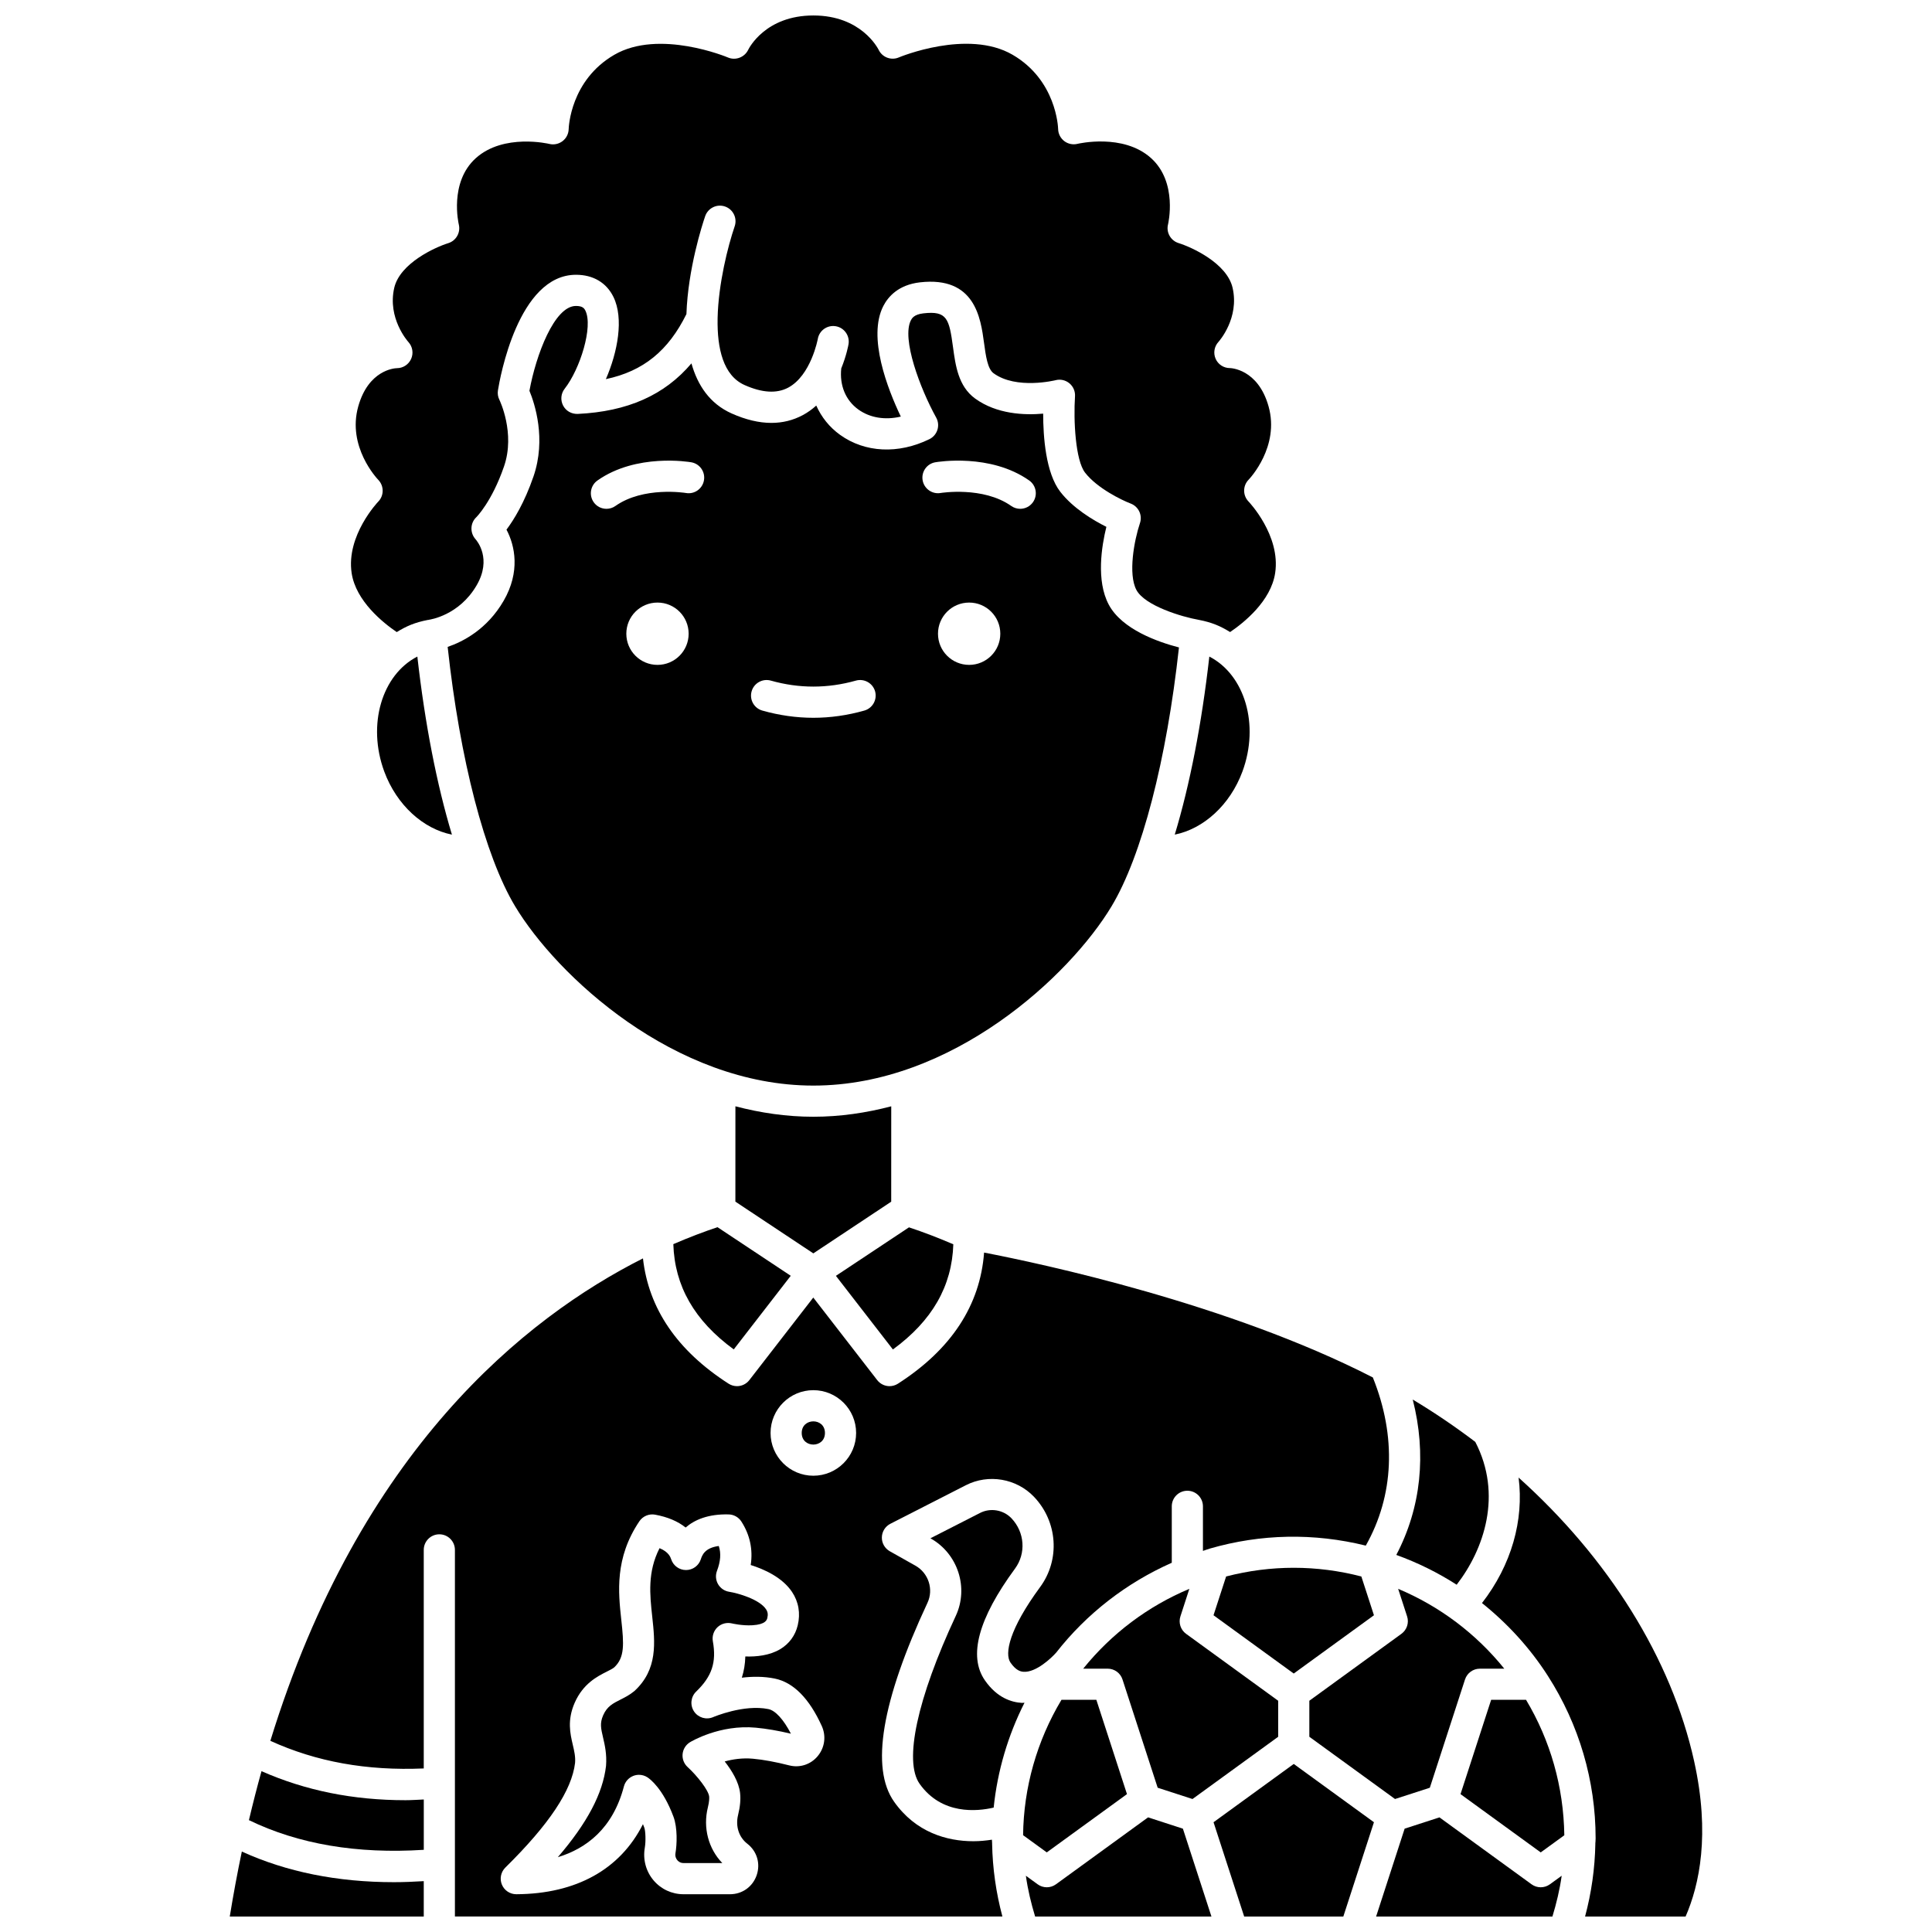
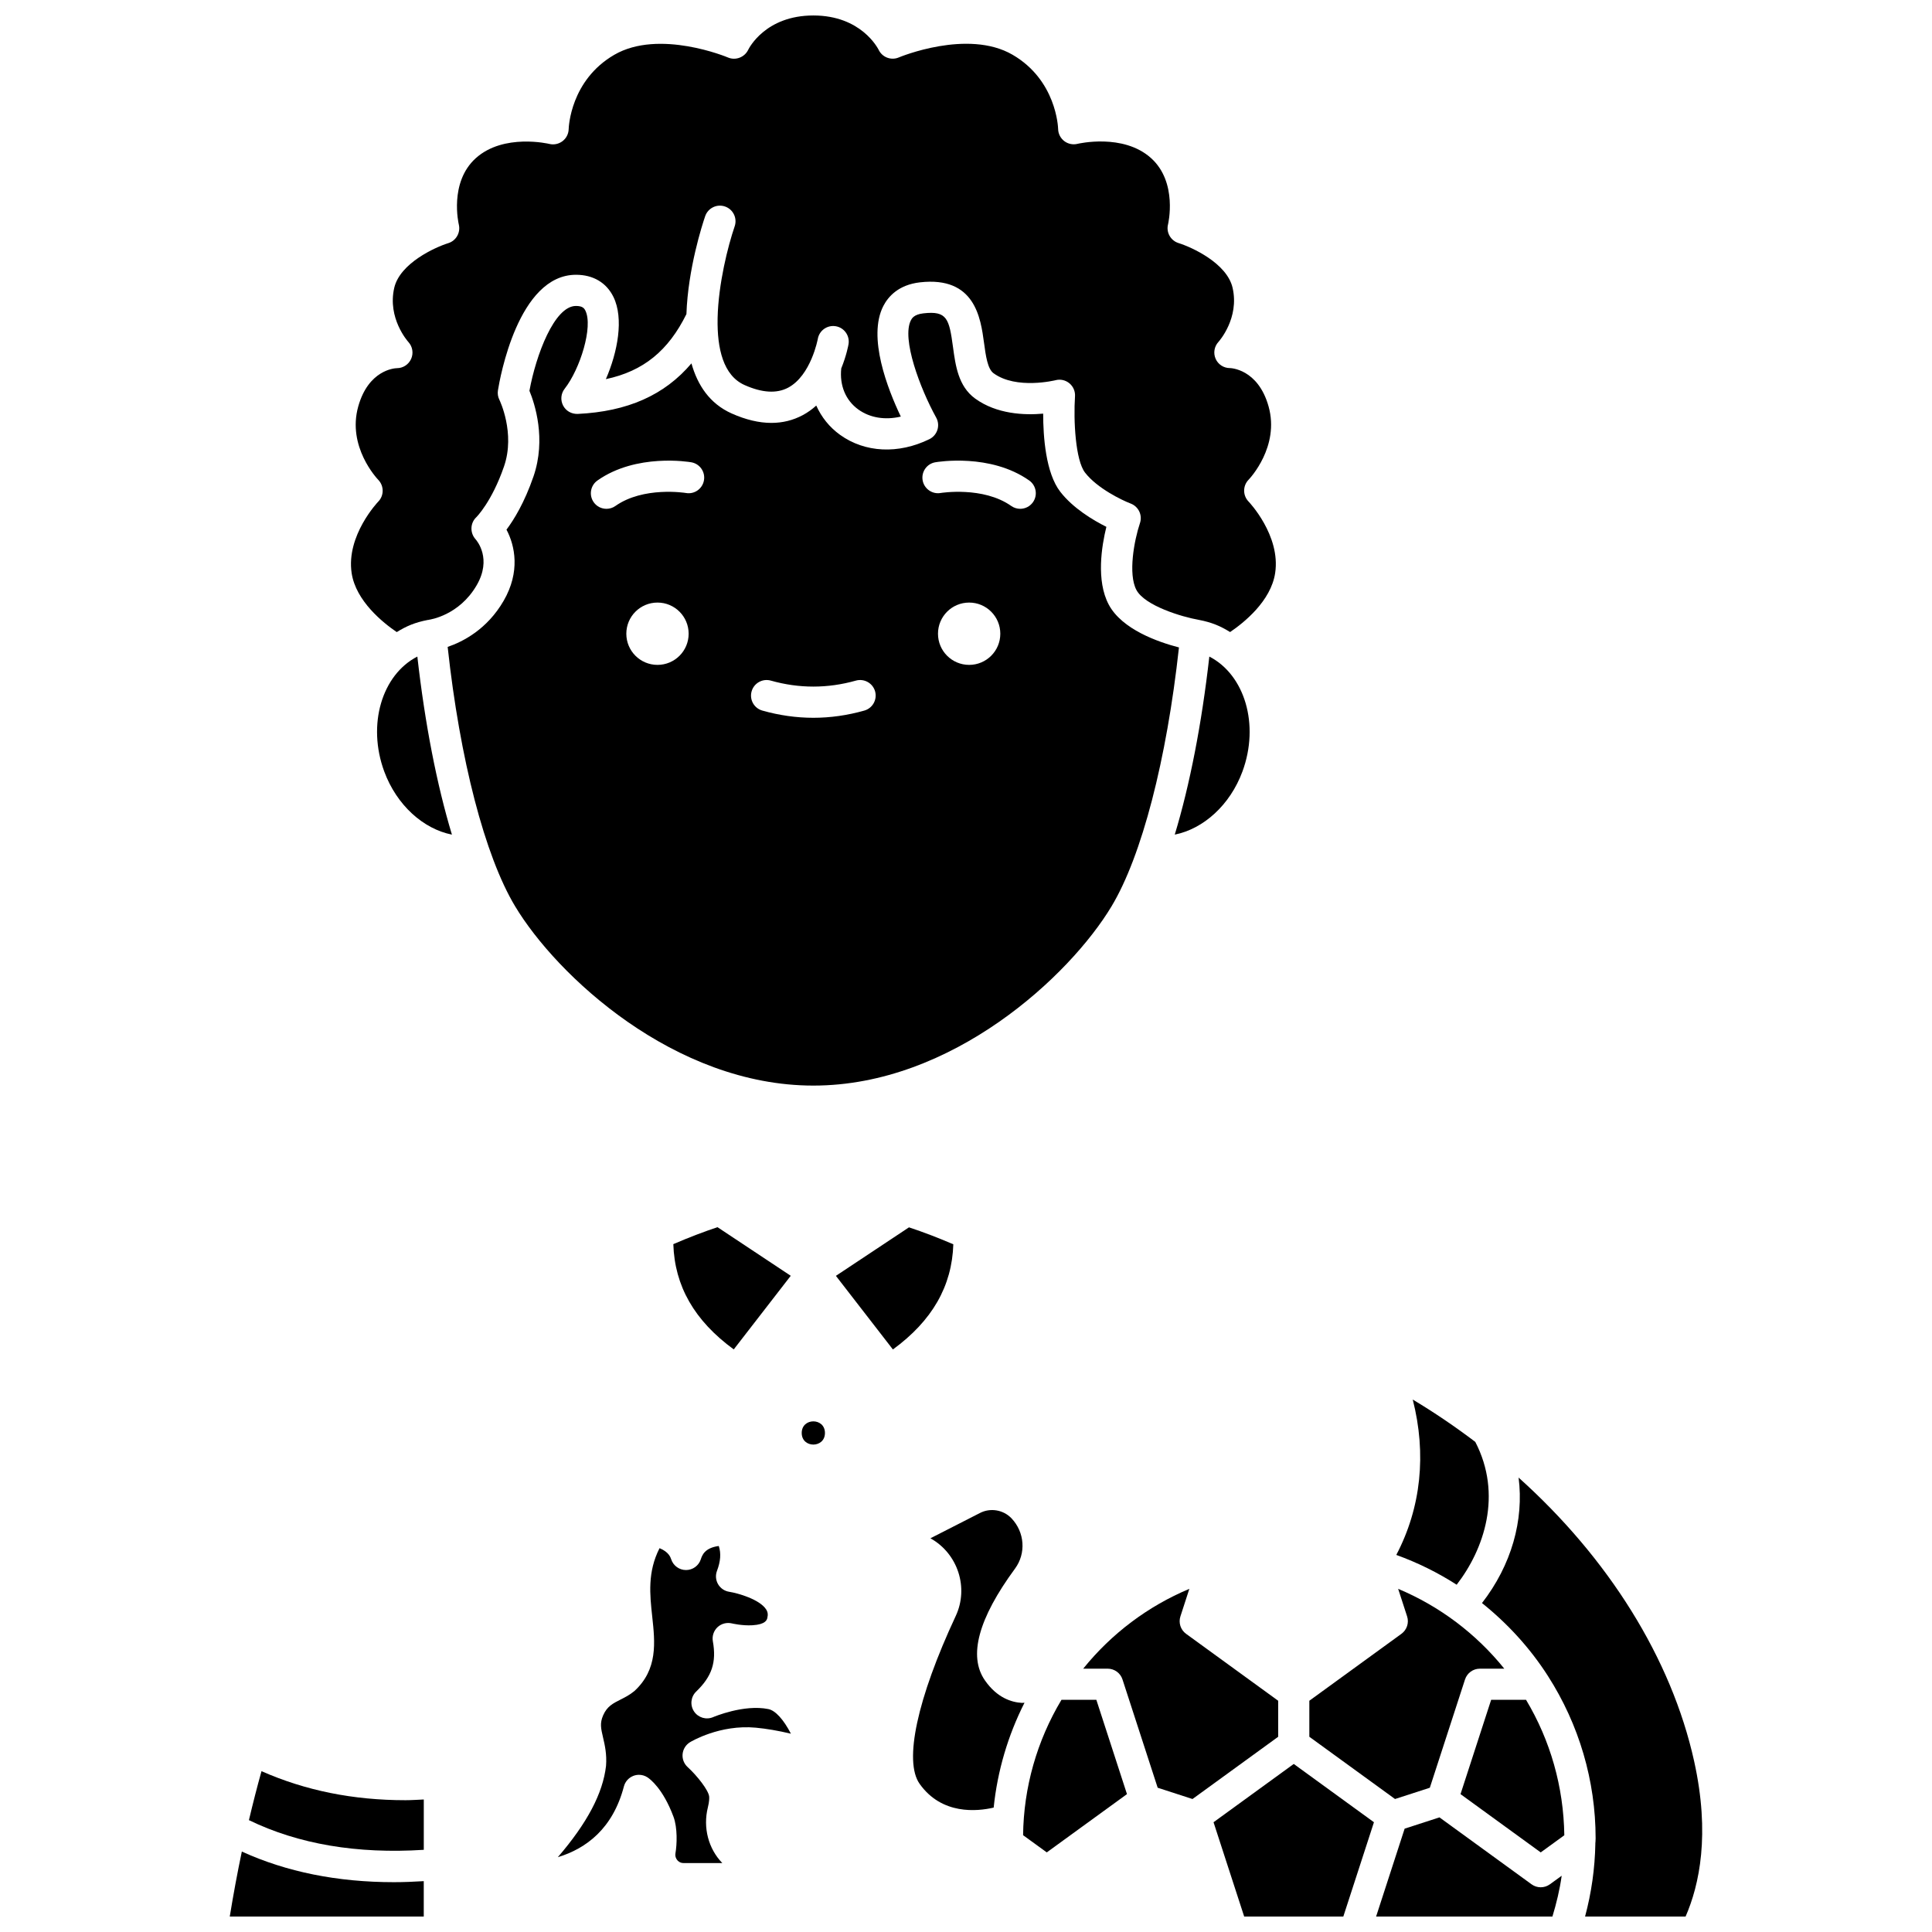
<svg xmlns="http://www.w3.org/2000/svg" width="800px" height="800px" version="1.1" viewBox="144 144 512 512">
  <defs>
    <clipPath id="g">
      <path d="m204 634h53v17.902h-53z" />
    </clipPath>
    <clipPath id="f">
      <path d="m237 148.09h246v163.91h-246z" />
    </clipPath>
    <clipPath id="e">
      <path d="m465 611h44v40.902h-44z" />
    </clipPath>
    <clipPath id="d">
      <path d="m536 535h60v116.9h-60z" />
    </clipPath>
    <clipPath id="c">
      <path d="m415 625h51v26.902h-51z" />
    </clipPath>
    <clipPath id="b">
      <path d="m508 625h50v26.902h-50z" />
    </clipPath>
    <clipPath id="a">
-       <path d="m215 475h298v176.9h-298z" />
-     </clipPath>
+       </clipPath>
  </defs>
  <path d="m438.59 384.15c7.996-13.32 14.59-38.785 17.844-68.574-5.484-1.418-15.109-4.758-18.613-11.363-3.367-6.359-1.875-15.512-0.621-20.594-3.488-1.742-8.812-4.906-12.219-9.301-3.848-4.969-4.531-14.559-4.531-20.699-4.922 0.441-12.312 0.168-18.055-4.019-4.434-3.238-5.18-8.738-5.836-13.594-1.02-7.543-1.57-9.691-7.867-8.965-2.496 0.285-3.047 1.367-3.289 1.824-2.516 4.879 2.402 18.031 6.699 25.809 0.547 0.992 0.664 2.16 0.32 3.242-0.344 1.078-1.109 1.969-2.121 2.465-8.227 4.027-17.07 3.598-23.672-1.141-2.82-2.023-4.941-4.703-6.312-7.762-1.066 0.957-2.246 1.828-3.582 2.539-2.57 1.371-5.344 2.055-8.316 2.055-3.273 0-6.789-0.836-10.512-2.496-5.852-2.613-9.047-7.519-10.668-13.277-7.141 8.43-16.949 12.762-30.148 13.395-1.672 0.039-3.121-0.797-3.867-2.231-0.742-1.438-0.582-3.172 0.418-4.445 4.106-5.246 7.574-16.43 5.5-20.684-0.309-0.637-0.762-1.254-2.512-1.254-5.715 0-10.59 13-12.324 22.484 1.402 3.402 4.496 12.754 1.074 22.703-2.391 6.941-5.199 11.484-7.156 14.094 2.269 4.262 3.695 11.18-0.754 18.855-4.363 7.539-10.734 10.82-14.836 12.219 3.246 29.844 9.852 55.359 17.855 68.703 11.031 18.387 42.246 47.551 79.051 47.551 36.82 0.016 68.023-29.152 79.051-47.539zm-120.35-63.949c-4.562 0-8.258-3.695-8.258-8.258s3.695-8.258 8.258-8.258 8.258 3.695 8.258 8.258c0.004 4.562-3.695 8.258-8.258 8.258zm7.551-45.551c-0.223-0.039-11.273-1.801-18.699 3.438-0.723 0.512-1.551 0.754-2.375 0.754-1.297 0-2.578-0.605-3.379-1.75-1.312-1.867-0.867-4.445 0.996-5.758 10.305-7.262 24.281-4.922 24.867-4.824 2.246 0.391 3.75 2.531 3.356 4.777-0.391 2.246-2.519 3.758-4.766 3.363zm47.262 57.66c-4.477 1.27-9.023 1.91-13.512 1.91-4.492 0-9.039-0.645-13.512-1.91-2.195-0.621-3.469-2.902-2.844-5.098 0.621-2.195 2.91-3.461 5.098-2.844 7.484 2.113 15.035 2.113 22.527 0 2.191-0.617 4.477 0.652 5.098 2.844 0.613 2.195-0.66 4.477-2.856 5.098zm27.781-12.109c-4.562 0-8.258-3.695-8.258-8.258s3.695-8.258 8.258-8.258 8.258 3.695 8.258 8.258-3.695 8.258-8.258 8.258zm16.91-43.113c-0.805 1.141-2.082 1.75-3.379 1.75-0.82 0-1.652-0.242-2.375-0.754-7.465-5.262-18.613-3.453-18.723-3.438-2.219 0.391-4.379-1.129-4.762-3.371-0.383-2.242 1.113-4.379 3.356-4.766 0.59-0.102 14.586-2.438 24.891 4.824 1.859 1.312 2.305 3.891 0.992 5.754z" />
  <path d="m473.27 348.43c4.57-12.434 0.586-25.613-8.785-30.434-2.023 17.902-5.18 34.02-9.16 47.184 7.57-1.508 14.656-7.812 17.945-16.75z" />
  <path d="m245.82 348.43c3.293 8.945 10.375 15.258 17.945 16.754-3.981-13.168-7.141-29.285-9.164-47.191-9.367 4.82-13.352 18-8.781 30.438z" />
  <path d="m347.65 596.93c-6.519-1.348-14.559 2.086-14.641 2.117-1.832 0.801-3.973 0.168-5.082-1.496-1.109-1.664-0.871-3.879 0.566-5.266 4.176-4.027 5.418-7.758 4.422-13.328-0.246-1.375 0.223-2.789 1.242-3.742 1.02-0.953 2.457-1.316 3.816-0.992 0.016 0.004 2.695 0.648 5.43 0.488 3.527-0.211 3.828-1.453 3.945-1.926 0.227-0.93 0.121-1.621-0.348-2.324-1.738-2.606-7.34-4.242-9.773-4.625-1.227-0.195-2.305-0.93-2.93-2.004s-0.73-2.375-0.289-3.535c0.953-2.523 1.117-4.633 0.473-6.594-3.766 0.504-4.418 2.496-4.762 3.535-0.555 1.688-2.133 2.836-3.906 2.84h-0.016c-1.773 0-3.348-1.133-3.914-2.812-0.203-0.602-0.664-1.977-3.098-2.984-3.223 6.324-2.574 12.309-1.941 18.125 0.746 6.871 1.52 13.973-4.707 19.723-1.301 1.07-2.484 1.664-3.629 2.242-2.102 1.059-3.621 1.824-4.664 4.195-0.922 2.102-0.602 3.445-0.031 5.891 0.461 1.98 1.035 4.449 0.789 7.527-0.844 7.281-4.953 15.09-12.773 24.191 7.527-2.293 14.582-7.582 17.508-18.746 0.336-1.285 1.27-2.324 2.5-2.805 0.484-0.188 0.992-0.281 1.496-0.281 0.785 0 1.566 0.223 2.242 0.664 0.66 0.43 4.106 2.945 6.902 10.441 1.102 2.965 0.922 7.398 0.527 9.66-0.16 0.926 0.238 1.566 0.492 1.863 0.238 0.281 0.766 0.754 1.629 0.754h10.289c-3.668-3.781-5.16-9.352-3.828-14.73 0.402-1.617 0.383-2.519 0.344-2.914-0.191-1.684-3.168-5.469-5.715-7.805-0.957-0.875-1.449-2.156-1.32-3.449 0.129-1.293 0.855-2.453 1.961-3.125 0.32-0.191 7.902-4.738 17.445-3.852 2.805 0.262 5.926 0.793 9.297 1.594-1.926-3.727-4.094-6.133-5.949-6.516z" />
  <g clip-path="url(#g)">
    <path d="m208.09 634.68c-1.168 5.555-2.234 11.301-3.199 17.223h51.41v-9.379c-2.672 0.16-5.32 0.273-7.906 0.273-14.965 0-28.461-2.715-40.305-8.117z" />
  </g>
  <path d="m213.3 613.38c-1.172 4.203-2.281 8.531-3.332 12.977 13.113 6.367 28.66 9 46.34 7.863v-13.336c-1.609 0.066-3.25 0.188-4.824 0.188-13.914 0-26.504-2.543-38.184-7.691z" />
-   <path d="m380.18 462.46 0.008-25.277c-6.633 1.738-13.531 2.766-20.648 2.766-7.109 0-14.016-1.031-20.648-2.769l-0.008 25.266 20.656 13.711z" />
  <path d="m396.64 473.75c-3.902-1.68-7.828-3.188-11.75-4.492l-19.367 12.855 15.105 19.508c10.445-7.629 15.664-16.809 16.012-27.871z" />
  <path d="m522.92 617.77 9.324-28.695c0.555-1.703 2.141-2.856 3.926-2.856h6.484c-7.496-9.297-17.164-16.566-28.129-21.16l2.371 7.301c0.555 1.703-0.055 3.562-1.5 4.617l-24.41 17.738v9.547l22.707 16.496z" />
  <g clip-path="url(#f)">
    <path d="m237.19 295.88c1.117 7.406 8.336 13.172 11.949 15.629 1.207-0.742 2.457-1.422 3.801-1.957 1.344-0.531 2.801-0.945 4.457-1.262 0.047-0.008 0.086 0.008 0.137 0 0.051-0.008 0.086-0.043 0.141-0.047 0.297-0.043 8.027-1.16 12.656-9.156 4.043-6.988 0.137-11.691-0.32-12.203-1.496-1.672-1.422-4.281 0.219-5.816 0.012-0.012 4.106-4.055 7.348-13.484 3.035-8.82-1.18-17.523-1.223-17.609-0.395-0.777-0.535-1.664-0.395-2.527 0.504-3.133 5.348-30.629 20.684-30.629 4.555 0 8.086 2.094 9.938 5.898 2.785 5.715 1.094 14.617-2.019 21.758 9.961-2.106 16.57-7.562 21.348-17.238 0.41-11.961 4.184-23.66 4.969-25.945 0.738-2.156 3.098-3.309 5.246-2.57 2.156 0.734 3.309 3.086 2.574 5.246-1.789 5.231-4.316 15.215-4.523 24.25 0 0.09 0 0.172-0.004 0.266-0.141 7.902 1.52 15.043 7.133 17.551 4.644 2.078 8.531 2.312 11.566 0.699 6.043-3.227 7.832-12.805 7.852-12.902 0.383-2.242 2.504-3.758 4.769-3.375 2.246 0.383 3.758 2.519 3.375 4.769-0.043 0.246-0.535 2.988-1.926 6.41-0.473 4.492 1.145 8.457 4.539 10.895 3.094 2.219 7.106 2.844 11.246 1.871-3.492-7.312-8.875-21.086-4.625-29.328 1.289-2.488 4.012-5.594 9.688-6.25 14.594-1.66 16.094 9.434 16.992 16.066 0.457 3.375 0.93 6.867 2.519 8.023 6.023 4.398 16.32 1.875 16.422 1.848 1.293-0.344 2.652-0.031 3.676 0.812 1.023 0.848 1.578 2.133 1.488 3.457-0.426 6.422 0.121 16.941 2.66 20.219 3.238 4.18 9.836 7.34 12.109 8.203 2.07 0.789 3.152 3.078 2.445 5.18-1.547 4.613-3.176 13.496-0.945 17.703 2.227 4.199 12.086 7.156 16.52 7.93 0.012 0 0.02 0.012 0.031 0.012h0.02c1.656 0.316 3.109 0.73 4.453 1.262 1.348 0.535 2.602 1.219 3.809 1.961 3.617-2.449 10.816-8.176 11.941-15.641 1.508-9.961-6.965-18.867-7.055-18.953-1.551-1.605-1.551-4.168 0.008-5.766 0.332-0.344 8.285-8.789 5.305-19.43-2.816-10.047-10.184-10.164-10.258-10.164-1.641 0-3.125-0.969-3.781-2.473s-0.363-3.254 0.75-4.461c0.215-0.238 5.586-6.309 3.754-14.332-1.5-6.543-10.848-10.781-14.324-11.863-2.098-0.652-3.328-2.836-2.785-4.969 0.02-0.094 2.644-11.141-4.523-17.566-7.394-6.633-19.355-3.789-19.477-3.762-1.219 0.301-2.516 0.027-3.512-0.734-0.996-0.766-1.594-1.941-1.617-3.195-0.012-0.508-0.488-12.953-12.086-19.688-11.887-6.891-29.957 0.641-30.133 0.715-2.055 0.879-4.438-0.043-5.371-2.074-0.195-0.316-4.562-9.043-17.281-9.043s-17.086 8.727-17.262 9.098c-0.957 1.98-3.324 2.902-5.356 2.039-0.176-0.082-18.246-7.617-30.133-0.715-11.605 6.731-12.074 19.18-12.09 19.703-0.031 1.25-0.637 2.434-1.637 3.188s-2.289 1.027-3.5 0.723c-0.105-0.023-12.066-2.867-19.461 3.766-7.16 6.426-4.543 17.473-4.519 17.582 0.523 2.125-0.699 4.312-2.797 4.953-3.469 1.078-12.816 5.32-14.316 11.859-1.832 8.023 3.539 14.098 3.769 14.355 1.094 1.211 1.379 2.961 0.715 4.453-0.664 1.492-2.137 2.461-3.766 2.461-0.711 0.02-7.555 0.504-10.258 10.164-2.981 10.641 4.977 19.086 5.32 19.441 1.543 1.609 1.547 4.168-0.012 5.762-0.082 0.082-8.559 8.988-7.051 18.949z" />
  </g>
-   <path d="m508.11 572.06-3.34-10.277c-11.855-3.074-23.98-3.074-35.836 0l-3.34 10.277 21.254 15.445z" />
  <path d="m362.62 523.75c0 4.102-6.156 4.102-6.156 0 0-4.102 6.156-4.102 6.156 0" />
  <path d="m459.19 565.06c-10.969 4.594-20.637 11.859-28.129 21.156h6.484c1.789 0 3.375 1.152 3.926 2.856l9.324 28.695 9.227 2.992 22.707-16.496v-9.547l-24.41-17.738c-1.449-1.055-2.051-2.914-1.5-4.617z" />
  <g clip-path="url(#e)">
-     <path d="m465.6 626.91 8.121 24.992h26.273l8.117-24.992-21.254-15.445z" />
+     <path d="m465.6 626.91 8.121 24.992h26.273l8.117-24.992-21.254-15.445" />
  </g>
  <g clip-path="url(#d)">
    <path d="m592.97 610.76c-6.035-27.289-22.758-53.859-46.527-75.188 1.453 11.312-1.895 23.191-9.699 33.254 6.75 5.41 12.695 11.871 17.453 19.293 8.285 12.918 12.66 27.816 12.66 43.082 0 0.332-0.02 0.652-0.043 0.98 0 0.09-0.027 0.191-0.039 0.281 0 0.039 0.012 0.074 0.012 0.113-0.117 6.574-1.039 13.051-2.727 19.336h26.637c3.656-8.379 6.559-21.785 2.273-41.152z" />
  </g>
  <g clip-path="url(#c)">
-     <path d="m448.25 625.62-24.41 17.738c-1.449 1.055-3.406 1.055-4.856 0l-3.117-2.266c0.508 3.676 1.379 7.273 2.453 10.816h46.727l-7.566-23.289z" />
-   </g>
+     </g>
  <path d="m539.17 594.47-8.117 24.992 21.254 15.445 6.254-4.543c-0.191-12.863-3.688-25.102-10.145-35.895z" />
  <g clip-path="url(#b)">
    <path d="m549.88 643.36-24.41-17.738-9.227 2.992-7.562 23.293h46.727c1.074-3.543 1.945-7.141 2.453-10.816l-3.121 2.266c-1.453 1.055-3.414 1.055-4.859 0.004z" />
  </g>
  <path d="m322.44 473.71c0.344 11.074 5.562 20.266 16.012 27.895l15.105-19.508-19.414-12.883c-3.488 1.168-7.41 2.641-11.703 4.496z" />
  <path d="m530.03 563.97c7.269-9.387 12.199-23.863 4.934-37.855-5.273-3.992-10.789-7.758-16.574-11.219 3.688 14.438 2.223 28.629-4.356 41.176 5.637 2.039 10.996 4.68 15.996 7.898z" />
  <g clip-path="url(#a)">
    <path d="m406.93 632.57c-0.031-0.492-0.051-0.781-0.059-1.035-1.543 0.238-3.184 0.41-4.922 0.41-7.062 0-15.285-2.383-20.992-10.453-6.309-8.918-3.336-26.668 8.84-52.742 1.668-3.562 0.262-7.887-3.203-9.832l-6.789-3.82c-1.324-0.746-2.137-2.16-2.102-3.684 0.031-1.52 0.895-2.902 2.25-3.594l20.016-10.223c5.977-3.055 13.395-1.801 18.043 3.062 6.289 6.59 6.977 16.656 1.633 23.926-8.242 11.211-9.461 17.691-7.856 20.016 1.445 2.086 2.668 2.391 3.465 2.438 3.273 0.242 7.418-3.676 8.617-5.051 0.004-0.004 0.008-0.004 0.012-0.008 8.117-10.387 18.676-18.523 30.652-23.832v-14.957c0-2.281 1.852-4.129 4.129-4.129 2.281 0 4.129 1.852 4.129 4.129v11.816c0.586-0.188 1.152-0.422 1.742-0.594 13.637-3.957 27.715-4.191 41.414-0.809 7.488-13.262 8.176-28.906 1.867-44.57-38.148-19.57-87.777-30.152-103.02-33.09-1.055 13.98-8.684 25.656-22.828 34.746-0.691 0.441-1.461 0.656-2.231 0.656-1.238 0-2.457-0.559-3.266-1.602l-16.945-21.879-16.945 21.879c-0.809 1.043-2.027 1.602-3.266 1.602-0.77 0-1.539-0.215-2.231-0.656-13.625-8.75-21.207-19.91-22.691-33.203-31.258 15.754-75.066 50.895-98.746 127.85 12.195 5.566 25.566 7.969 40.652 7.32v-57.922c0-2.281 1.852-4.129 4.129-4.129 2.281 0 4.129 1.852 4.129 4.129v97.16h145.09c-1.68-6.281-2.609-12.754-2.727-19.328 0.004 0.004 0 0 0 0zm-46.238-23.168c-1.859 2.223-4.758 3.164-7.578 2.434-3.555-0.91-6.785-1.5-9.586-1.758-2.797-0.258-5.387 0.152-7.473 0.727 1.895 2.414 3.746 5.445 4.074 8.355 0.191 1.703 0.016 3.606-0.527 5.824-0.734 2.965 0.199 5.883 2.434 7.617 2.57 1.988 3.543 5.258 2.496 8.332-1.051 3.074-3.828 5.059-7.074 5.059h-12.328c-3.074 0-5.973-1.348-7.945-3.695-2.004-2.379-2.84-5.512-2.309-8.598 0.312-1.809 0.191-4.504-0.129-5.359-0.121-0.32-0.238-0.625-0.359-0.918-6.019 11.957-17.656 18.48-33.543 18.57h-0.023c-1.672 0-3.18-1.008-3.816-2.551-0.641-1.551-0.277-3.34 0.922-4.519 11.582-11.406 17.625-20.48 18.473-27.742 0.133-1.652-0.215-3.129-0.617-4.844-0.672-2.879-1.512-6.461 0.516-11.082 2.238-5.09 6.012-6.996 8.512-8.254 0.785-0.395 1.527-0.773 1.938-1.102 2.832-2.625 2.606-6.133 1.902-12.594-0.793-7.301-1.781-16.383 4.785-26.145 0.918-1.363 2.574-2.055 4.18-1.754 3.328 0.617 6.023 1.758 8.086 3.41 2.34-2.043 5.977-3.617 11.402-3.477 1.371 0.031 2.633 0.742 3.375 1.895 2.262 3.523 3.09 7.383 2.469 11.516 3.566 1.117 8.367 3.266 10.949 7.133 1.75 2.621 2.269 5.684 1.508 8.855-0.652 2.684-2.238 4.859-4.594 6.285-2.84 1.719-6.402 2.062-9.293 1.961-0.051 1.977-0.355 3.84-0.926 5.625 2.777-0.336 5.82-0.367 8.754 0.238 4.926 1.02 9.109 5.25 12.434 12.566 1.207 2.672 0.797 5.738-1.086 7.988zm-1.148-74.32c-6.25 0-11.336-5.082-11.336-11.336s5.082-11.336 11.336-11.336c6.254 0 11.336 5.082 11.336 11.336s-5.082 11.336-11.336 11.336z" />
  </g>
  <path d="m387.7 616.72c5.875 8.305 15.27 7.328 19.633 6.312 1-9.68 3.762-19.078 8.172-27.793-0.23 0-0.453 0.055-0.691 0.043-2.691-0.148-6.578-1.305-9.816-5.988-4.426-6.406-1.734-16.363 7.996-29.602 2.965-4.039 2.57-9.645-0.949-13.336-2.144-2.238-5.559-2.824-8.312-1.414l-13.164 6.719 0.078 0.043c7.207 4.051 10.121 13.07 6.641 20.527-10.223 21.898-13.809 38.527-9.586 44.488z" />
  <path d="m442.66 619.46-8.117-24.992h-9.242c-6.519 10.891-10.023 23.23-10.172 35.875l6.277 4.559z" />
</svg>